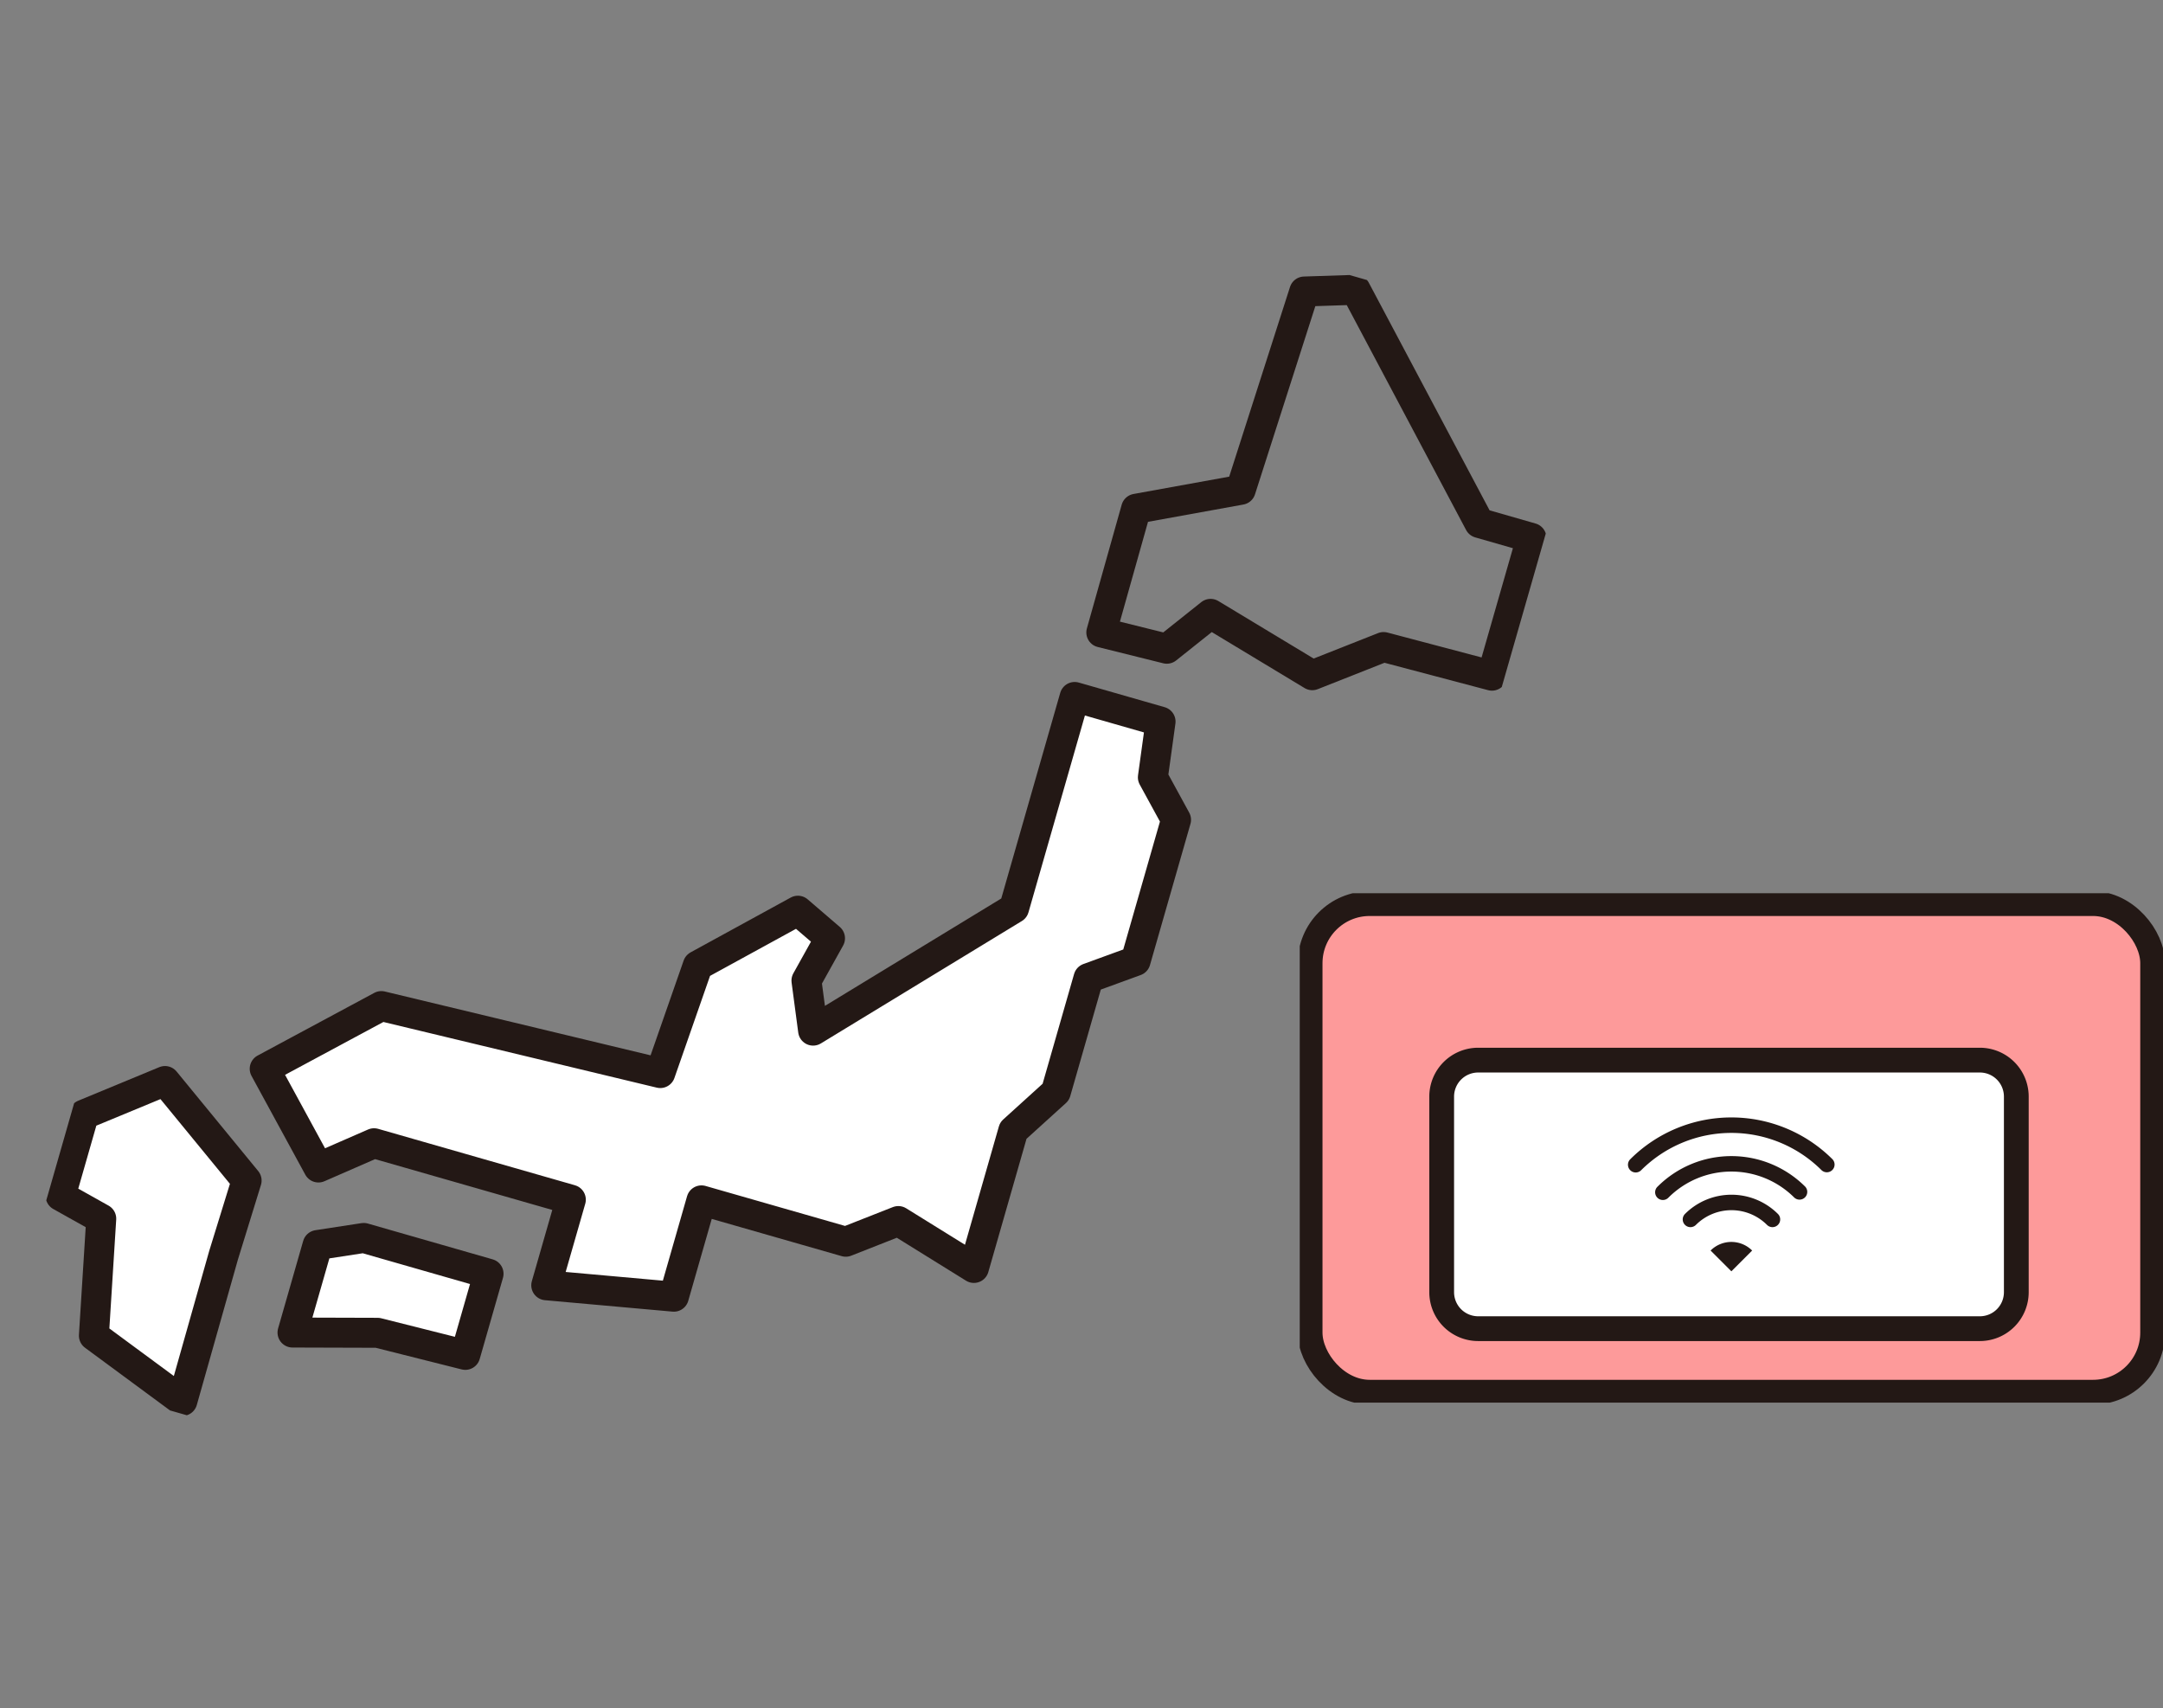
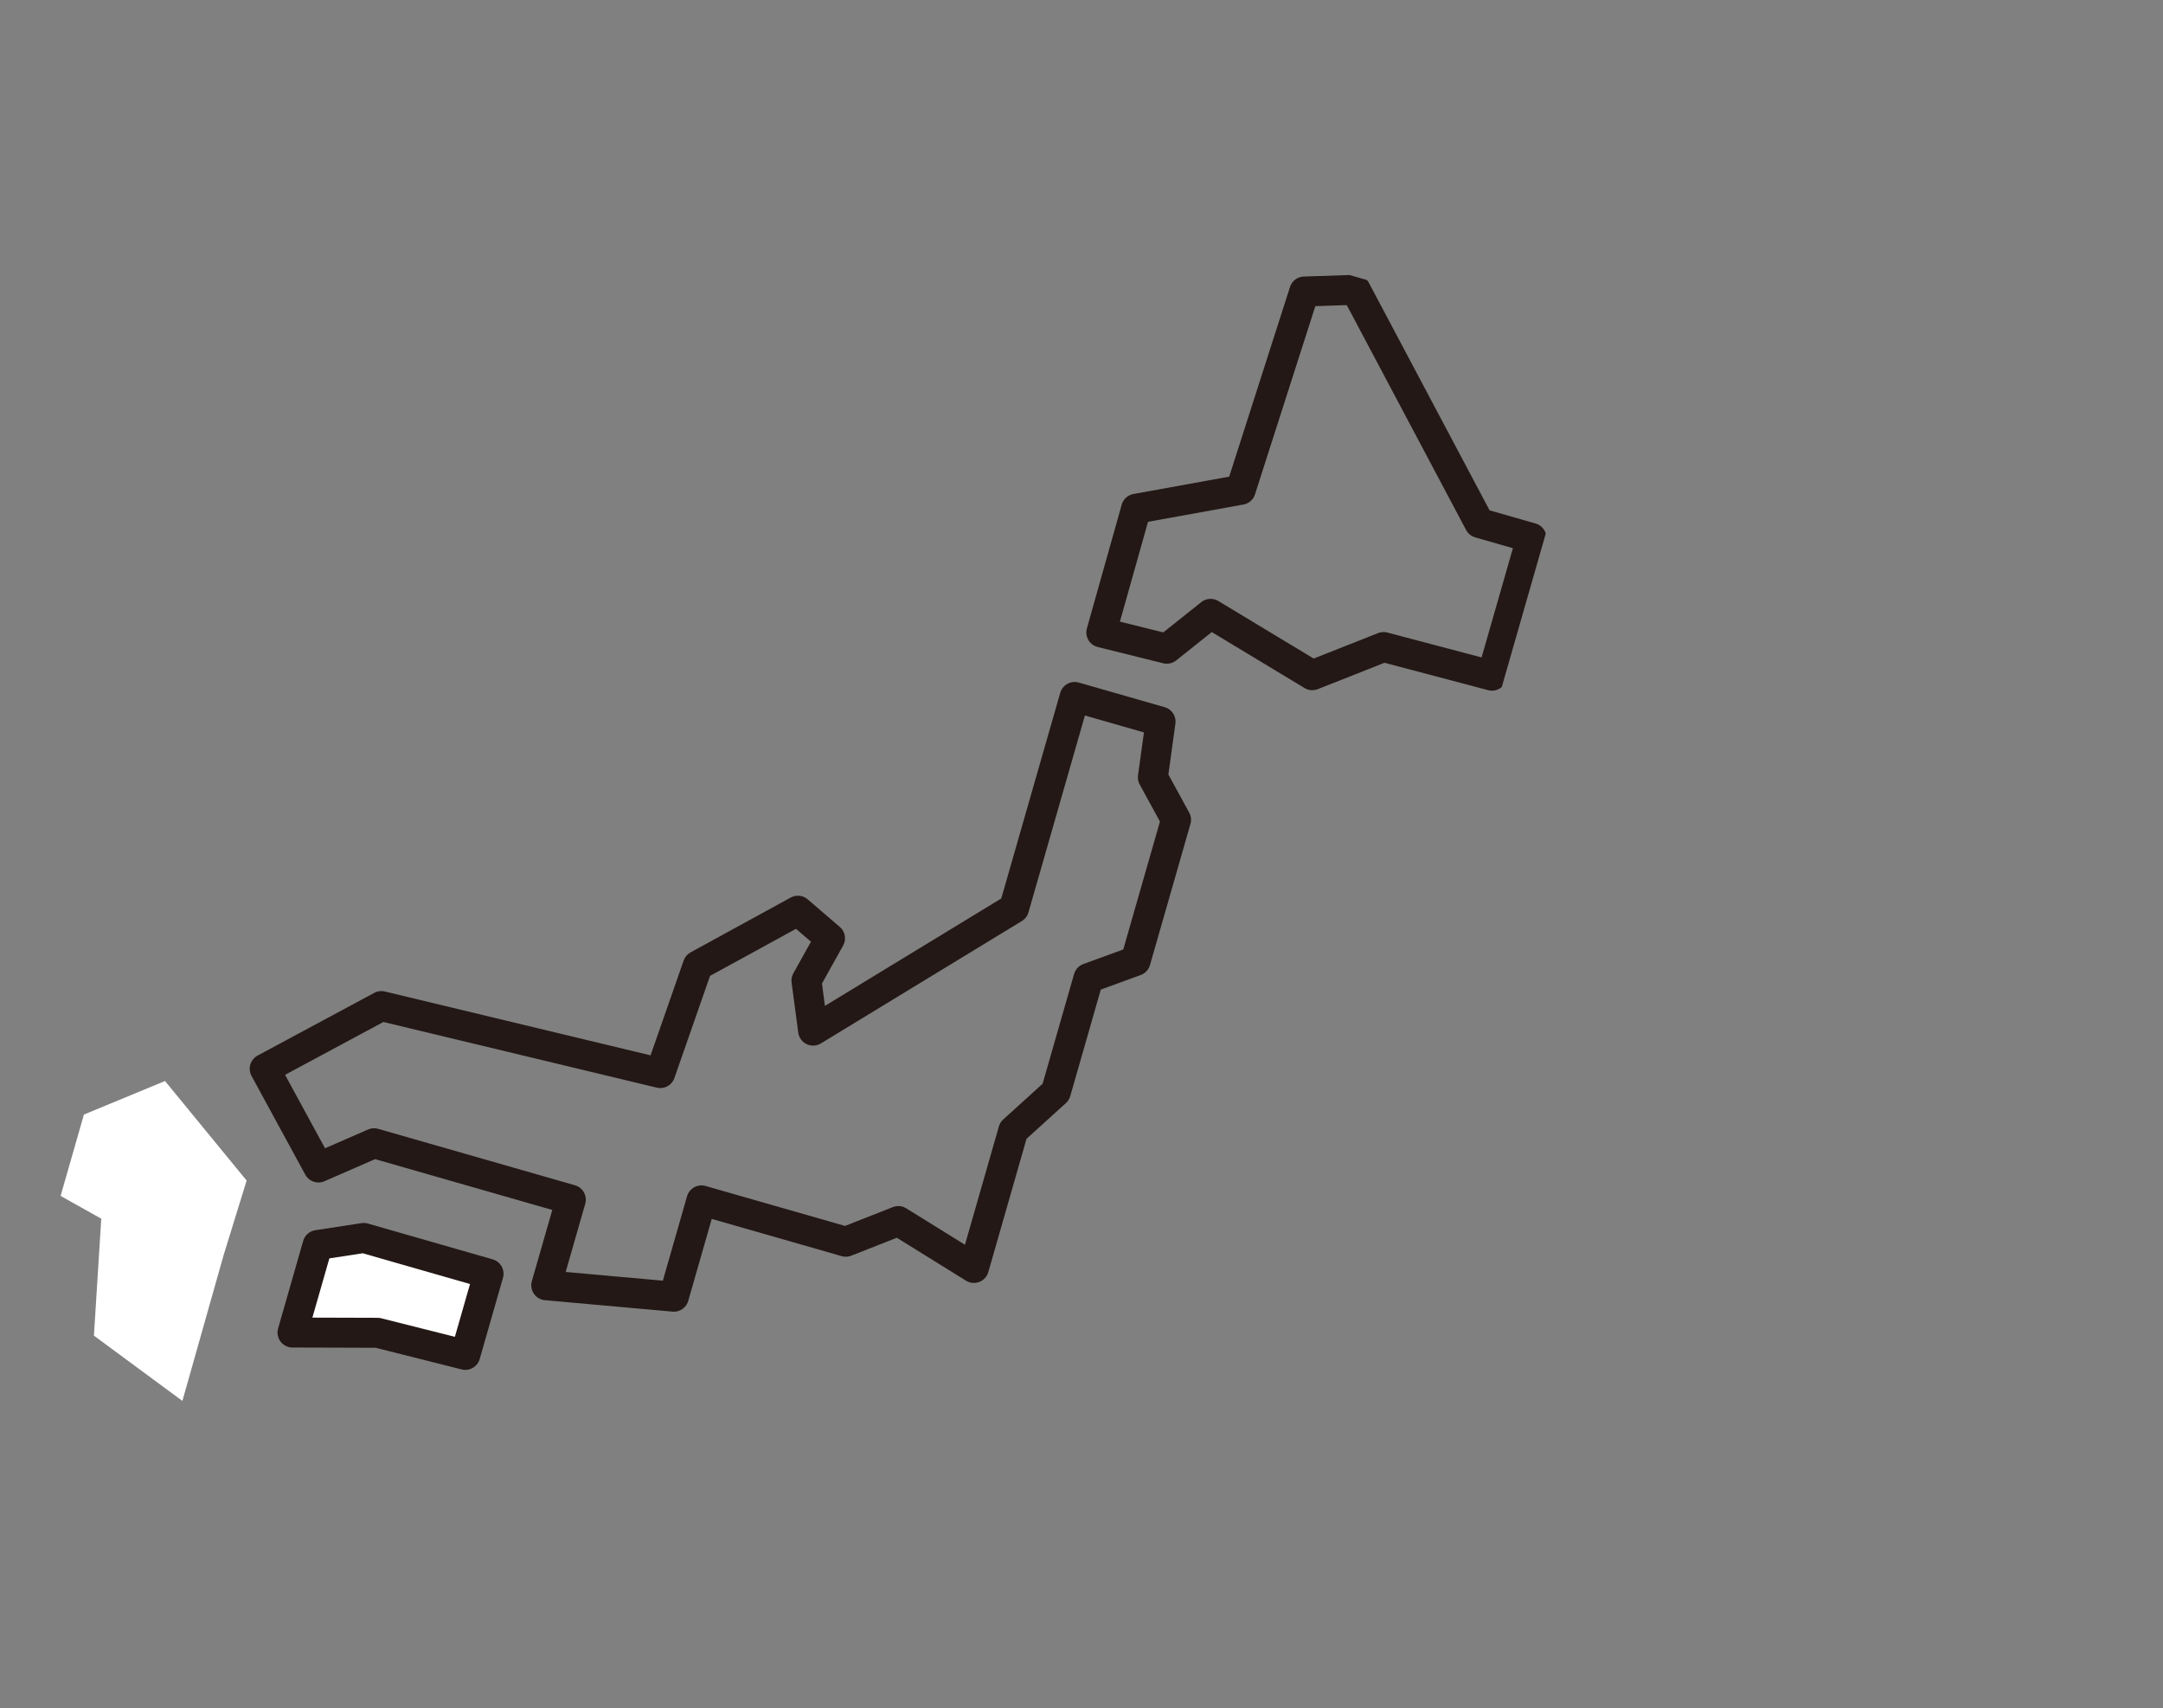
<svg xmlns="http://www.w3.org/2000/svg" width="108.258" height="85.498" viewBox="0 0 108.258 85.498">
  <rect x="0" y="0" width="108.258" height="85.498" fill="#808080" stroke="none" />
  <defs>
    <clipPath id="a">
      <path data-name="長方形 2140" fill="none" d="M0 0h62.944v70.895H0z" />
    </clipPath>
    <clipPath id="b">
-       <path data-name="長方形 8745" fill="none" d="M0 0h43.206v25.492H0z" />
-     </clipPath>
+       </clipPath>
  </defs>
  <g data-name="グループ 9041">
    <g data-name="グループ 1677">
      <path data-name="パス 4637" d="M65.68 33.792l-5.09-3.07-2.19 1.745-3.28-.815 1.743-6.19 5.235-.95 3.181-9.923 2.57-.084 6.192 11.669 2.608.748-1.977 6.894-5.424-1.434z" fill="none" />
      <g data-name="グループ 1674">
        <g data-name="グループ 1673" clip-path="url(#a)" transform="rotate(16 9.771 69.524)">
          <path data-name="パス 4638" d="M53.665 19.766l-5.739-1.549-1.625 2.282-3.376.12-.032-6.431 4.771-2.355.323-10.416 2.446-.789 9.169 9.51h2.713v7.172l-5.609.117z" fill="none" stroke="#231815" stroke-linecap="round" stroke-linejoin="round" stroke-width="1.5" />
        </g>
      </g>
-       <path data-name="パス 4639" d="M40.363 49.076l1.179-2.118-1.607-1.38-5.011 2.743-1.878 5.383-13.96-3.353-5.838 3.138 2.69 4.941 2.782-1.214 9.85 2.824-1.23 4.284 6.386.572 1.382-4.821 7.223 2.07 2.63-1.035 3.783 2.347 1.971-6.875 2.13-1.931 1.634-5.699 2.356-.859 2.026-7.065-1.16-2.124.385-2.79-4.3-1.233-3.032 10.574-10.058 6.125z" fill="#fff" />
      <path data-name="パス 4640" d="M40.363 49.076l1.179-2.118-1.607-1.38-5.011 2.743-1.878 5.383-13.96-3.353-5.838 3.138 2.69 4.941 2.782-1.214 9.85 2.824-1.23 4.284 6.386.572 1.382-4.821 7.223 2.07 2.63-1.035 3.783 2.347 1.971-6.875 2.13-1.931 1.634-5.699 2.356-.859 2.026-7.065-1.16-2.124.385-2.79-4.3-1.233-3.032 10.574-10.058 6.125z" fill="none" stroke="#231815" stroke-linecap="round" stroke-linejoin="round" stroke-width="1.5" />
      <path data-name="パス 4641" d="M14.64 66.69l1.256-4.38 2.308-.354 6.248 1.792-1.164 4.06-4.392-1.105z" fill="#fff" />
      <path data-name="パス 4642" d="M14.64 66.69l1.256-4.38 2.308-.354 6.248 1.792-1.164 4.06-4.392-1.105z" fill="none" stroke="#231815" stroke-linecap="round" stroke-linejoin="round" stroke-width="1.5" />
      <path data-name="パス 4643" d="M4.2 55.78l-1.167 4.072 2.035 1.14-.367 5.854 4.428 3.266 2.061-7.29 1.154-3.738-4.085-4.982z" fill="#fff" />
      <g data-name="グループ 1676">
        <g data-name="グループ 1675" clip-path="url(#a)" transform="rotate(16 9.771 69.524)">
-           <path data-name="パス 4644" d="M.628 57.849v4.236l2.27.534 1.26 5.729 5.157 1.919-.028-7.575.079-3.913-5.3-3.663z" fill="none" stroke="#231815" stroke-linecap="round" stroke-linejoin="round" stroke-width="1.5" />
-         </g>
+           </g>
      </g>
    </g>
    <g data-name="グループ 1716">
      <g data-name="グループ 1715" transform="translate(65.052 44.704)" clip-path="url(#b)">
        <path data-name="パス 8097" d="M40.19 24.972H3.016a2.5 2.5 0 01-2.5-2.5V3.016a2.5 2.5 0 012.5-2.5H40.19a2.5 2.5 0 012.5 2.5v19.459a2.5 2.5 0 01-2.5 2.5" fill="#fd9a9a" />
-         <rect data-name="長方形 8743" width="42.168" height="24.453" rx="2.982" transform="translate(.519 .519)" fill="none" stroke="#231815" stroke-miterlimit="10" stroke-width="1.24" />
        <path data-name="パス 8098" d="M34.334 21.792H8.632a1.529 1.529 0 01-1.528-1.529V9.88a1.528 1.528 0 011.528-1.528h25.7a1.529 1.529 0 011.532 1.528v10.383a1.529 1.529 0 01-1.529 1.529" fill="#fff" />
        <path data-name="長方形 8744" d="M8.93 8.352h25.109a1.825 1.825 0 011.825 1.825v9.79a1.825 1.825 0 01-1.825 1.825H8.93a1.826 1.826 0 01-1.826-1.826v-9.788A1.826 1.826 0 018.93 8.352z" fill="none" stroke="#231815" stroke-miterlimit="10" stroke-width="1.24" />
-         <path data-name="パス 8099" d="M26.664 13.314a7.165 7.165 0 00-10.123 0 .387.387 0 10.548.547 6.393 6.393 0 019.028 0 .387.387 0 00.547-.547" fill="#231815" />
        <path data-name="パス 8100" d="M17.91 14.683a.387.387 0 10.547.547 4.456 4.456 0 016.293 0 .387.387 0 00.547-.547 5.229 5.229 0 00-7.387 0" fill="#231815" />
        <path data-name="パス 8101" d="M19.282 16.05a.387.387 0 00.547.548 2.518 2.518 0 013.557 0 .387.387 0 10.547-.548 3.292 3.292 0 00-4.651 0" fill="#231815" />
        <path data-name="パス 8102" d="M20.563 17.882l1.04 1.04 1.04-1.04a1.471 1.471 0 00-2.08 0" fill="#231815" />
      </g>
    </g>
  </g>
</svg>